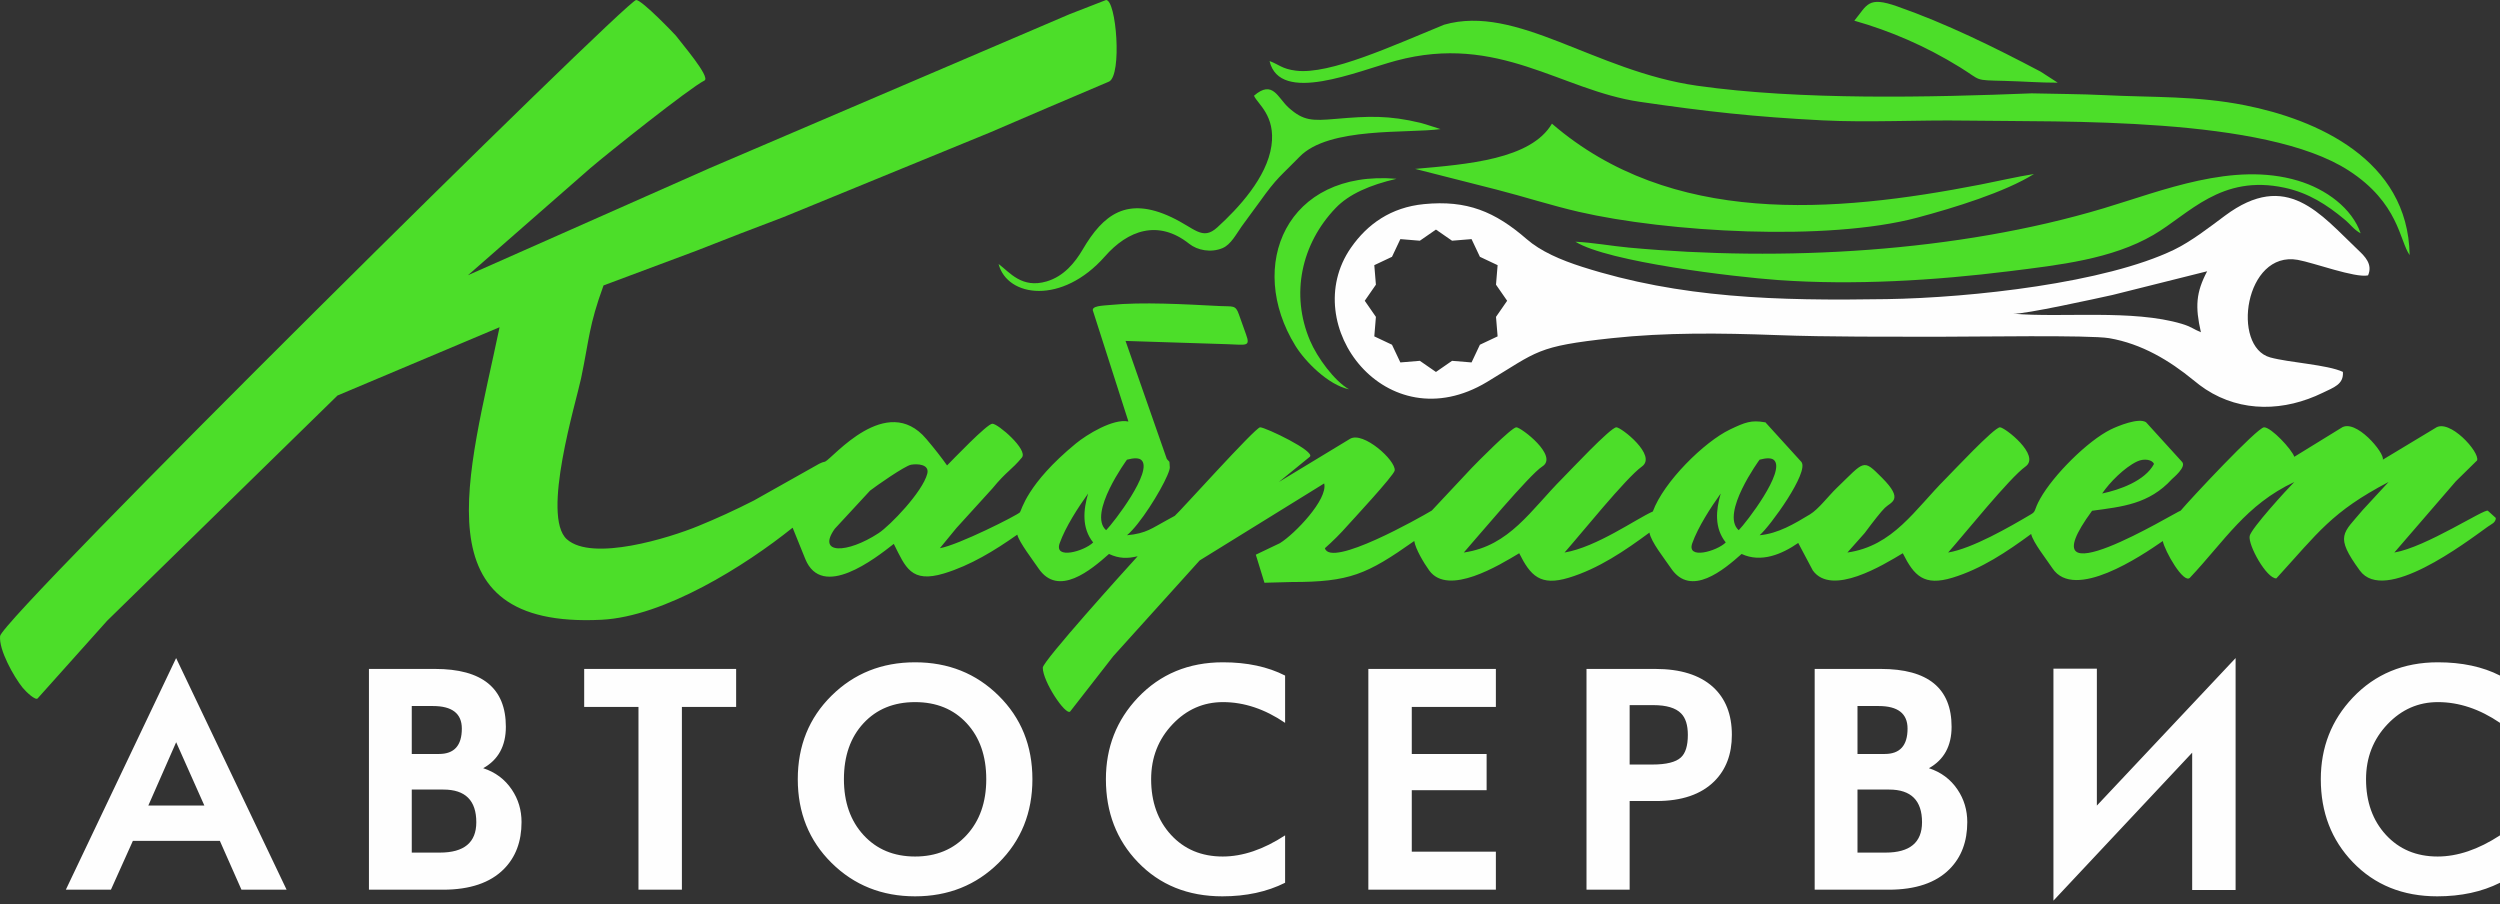
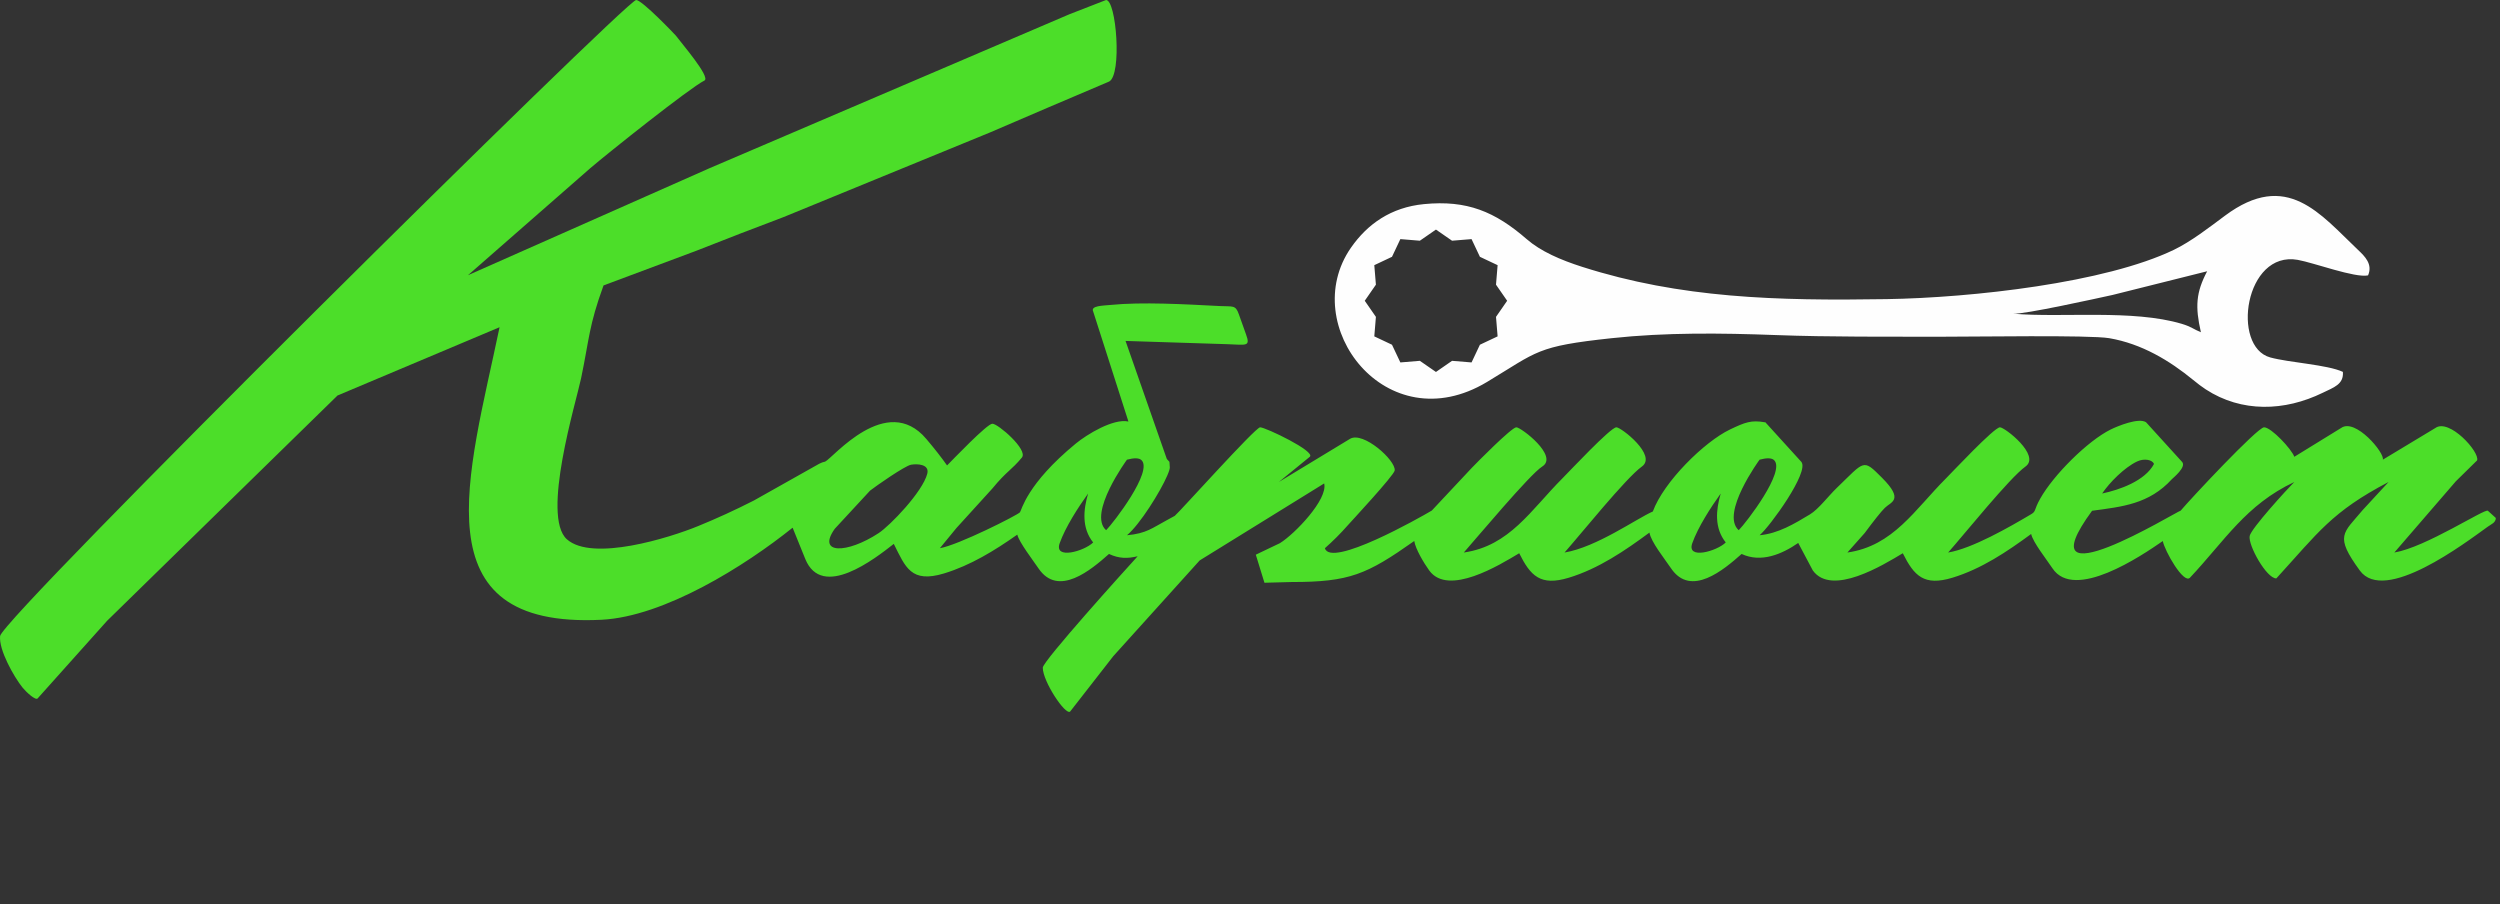
<svg xmlns="http://www.w3.org/2000/svg" width="224" height="81" viewBox="0 0 224 81" fill="none">
  <rect x="0" y="0" width="224" height="81" fill="#333333" stroke="none" />
  <path d="M205.57 40.929L209.761 38.35C211.034 37.421 213.697 40.599 213.501 41.187L218.208 38.35C219.443 37.459 222.207 40.496 221.948 41.252L220.045 43.122L214.533 49.506C217.358 49.035 222.671 45.522 222.915 45.765C223.001 45.852 223.238 46.066 223.625 46.41C223.625 46.825 223.222 46.965 222.915 47.185C220.877 48.645 213.651 54.161 211.438 51.118C209.157 47.982 209.932 47.816 211.696 45.701L214.017 43.186C208.902 45.871 207.724 47.707 203.958 51.827C203.069 51.827 201.413 48.833 201.571 48.022C201.704 47.35 204.932 43.825 205.57 43.186C201.221 45.238 199.353 48.436 196.219 51.763C195.657 52.359 193.957 49.368 193.786 48.477C191.863 49.812 185.86 53.871 183.903 50.924C183.367 50.117 182.157 48.597 181.991 47.844C179.831 49.429 177.55 50.968 174.94 51.763C172.387 52.54 171.5 51.593 170.491 49.57C168.725 50.63 164.13 53.456 162.431 51.118L161.121 48.649C159.655 49.663 157.793 50.449 156.047 49.635C154.448 51.054 151.502 53.549 149.727 50.924C149.135 50.048 147.926 48.553 147.791 47.719C145.593 49.342 143.239 50.95 140.57 51.763C138.017 52.54 137.131 51.593 136.121 49.57C134.355 50.63 129.761 53.456 128.061 51.118C127.579 50.455 126.831 49.194 126.716 48.474C122.457 51.477 120.927 52.149 115.744 52.149L113.294 52.214L112.52 49.7L114.681 48.667C116.006 47.852 119.001 44.736 118.646 43.316L107.491 50.215L99.752 58.791L95.883 63.757C95.457 64.106 93.433 61.059 93.433 59.823C93.433 59.238 100.797 51.09 101.936 49.839C101.031 50.056 100.278 50.061 99.365 49.635C97.768 51.054 94.821 53.549 93.046 50.924C92.549 50.19 91.32 48.595 91.148 47.903C89.137 49.32 86.962 50.657 84.599 51.376C81.628 52.28 81.132 50.828 80.085 48.732C78.376 50.07 73.655 53.763 72.154 50.086L71.019 47.281C66.775 50.692 59.524 55.25 53.894 55.531C37.443 56.352 41.994 42.599 44.761 29.319L30.239 35.438L9.597 55.622L3.386 62.563C3.21 62.824 2.31 61.971 2.017 61.604C1.234 60.627 -0.115 58.224 0.008 56.993C0.168 55.377 56.138 0 57 0C57.529 0 60.509 3.125 60.561 3.197C60.99 3.791 63.706 6.923 63.119 7.216C61.802 7.872 54.425 13.751 52.889 15.07L41.929 24.66L63.576 15.07L95.816 1.279L99.104 0C100.029 0 100.542 6.715 99.378 7.307C95.786 8.83 92.223 10.351 88.693 11.873L70.197 19.454C67.609 20.429 65.006 21.433 62.388 22.469L54.077 25.574C52.757 29.201 52.815 30.291 52.068 33.885C51.626 36.005 48.482 46.251 50.789 48.316C53.066 50.353 59.995 48.189 62.571 47.129C64.215 46.458 65.874 45.698 67.549 44.845L73.394 41.557C73.587 41.454 73.767 41.389 73.932 41.362C74.636 41.028 79.433 35.136 82.987 39.317C83.718 40.177 84.341 40.972 84.857 41.703C85.353 41.207 88.443 37.964 88.919 37.964C89.424 37.964 92.134 40.3 91.563 40.994C90.639 42.118 90.182 42.222 88.919 43.767L85.695 47.313L84.212 49.119C85.845 48.846 91.166 46.161 91.387 45.902C91.539 45.724 91.976 43.371 96.399 39.737C97.368 38.941 99.756 37.469 101.107 37.77L97.947 27.904C97.701 27.388 98.829 27.39 99.495 27.323C102.344 27.039 106.138 27.26 109.333 27.424C110.467 27.482 110.703 27.306 111.001 28.158L111.647 29.968C112.059 31.094 111.644 30.893 109.988 30.84L100.849 30.548L104.524 41.059C104.524 41.102 104.611 41.209 104.782 41.381C104.782 41.877 104.937 41.791 104.589 42.606C103.973 44.048 102.135 46.994 100.977 47.958C102.735 47.798 103.239 47.306 104.557 46.604C104.797 46.476 105.03 46.348 105.259 46.22C105.659 45.904 112.484 38.286 112.907 38.286C113.382 38.286 117.918 40.449 117.357 40.929L114.584 43.186L120.967 39.317C122.146 38.623 125.076 41.252 124.965 42.155C124.912 42.591 120.968 46.83 120.742 47.088C120.118 47.797 119.441 48.474 118.711 49.119C119.222 50.911 127.203 46.394 128.289 45.746L131.865 41.929C132.326 41.447 135.445 38.286 135.863 38.286C136.286 38.286 139.678 40.867 138.185 41.8C137.084 42.487 132.283 48.238 131.156 49.506C135.265 48.919 137.188 45.667 139.99 42.864C140.572 42.282 144.309 38.286 144.826 38.286C145.266 38.286 148.497 40.813 147.115 41.8C145.68 42.826 141.591 47.922 140.183 49.506C143.047 49.029 146.643 46.462 148.094 45.829C149.066 43.167 152.711 39.578 155.014 38.479C156.362 37.836 156.915 37.624 158.11 37.834H158.174L161.398 41.381C162.153 42.266 158.564 47.204 157.659 47.958C159.328 47.806 160.78 46.928 162.173 46.088C162.94 45.625 163.836 44.429 164.558 43.734C167.106 41.283 166.893 41.072 168.621 42.8C170.64 44.819 169.425 44.961 168.879 45.508C168.535 45.852 167.933 46.604 167.073 47.764L165.525 49.506C169.634 48.919 171.557 45.667 174.359 42.864C174.941 42.282 178.679 38.286 179.196 38.286C179.636 38.286 182.867 40.813 181.485 41.8C180.049 42.826 175.961 47.922 174.553 49.506C176.724 49.144 180.059 47.217 181.969 46.088C182.471 45.791 182.196 45.757 182.807 44.67C183.991 42.564 187.048 39.504 189.126 38.479C189.747 38.174 191.634 37.397 192.286 37.834L195.51 41.381C195.944 41.836 194.695 42.832 194.607 42.928C192.552 45.18 190.147 45.398 187.45 45.765C181.15 54.357 195.097 45.78 195.386 45.756C196.275 44.698 202.271 38.286 202.861 38.286C203.508 38.286 205.347 40.263 205.57 40.929ZM192.995 41.574C192.873 41.209 192.149 41.032 191.48 41.349C190.358 41.88 189.008 43.234 188.353 44.218C189.909 43.891 192.194 43.088 192.995 41.574ZM154.628 48.603C153.596 47.314 153.742 45.694 154.177 44.218C153.28 45.473 152.15 47.212 151.629 48.667C151.088 50.185 153.851 49.379 154.628 48.603ZM155.789 47.507C156.443 46.851 160.034 42.196 158.948 41.219C158.733 41.026 158.304 41.015 157.659 41.187C157.655 41.19 154.118 46.023 155.789 47.507ZM97.947 48.603C96.915 47.314 97.062 45.694 97.495 44.218C96.598 45.473 95.469 47.212 94.949 48.667C94.406 50.185 97.171 49.379 97.947 48.603ZM99.108 47.507C99.762 46.851 103.353 42.196 102.267 41.219C102.053 41.026 101.622 41.015 100.977 41.187C100.973 41.19 97.438 46.023 99.108 47.507ZM74.797 47.377C73.157 49.675 75.895 49.627 78.731 47.764C79.739 47.102 82.658 44.088 83.084 42.444C83.302 41.602 82.216 41.536 81.633 41.638C81.067 41.739 78.455 43.569 77.957 43.961L74.797 47.377Z" fill="#4CDE29" />
-   <path d="M25.679 79.717H21.635L19.698 75.339H11.907L9.939 79.717H5.899L15.78 58.964L25.679 79.717ZM18.311 72.177L15.784 66.502L13.289 72.177H18.311ZM46.73 73.659C46.73 75.402 46.203 76.803 45.145 77.87C43.924 79.1 42.101 79.717 39.682 79.717H33.057V59.936H38.979C43.209 59.936 45.325 61.665 45.325 65.12C45.325 66.836 44.65 68.075 43.294 68.831C44.379 69.182 45.235 69.822 45.857 70.745C46.438 71.605 46.73 72.578 46.73 73.659ZM41.38 65.282C41.38 63.935 40.516 63.26 38.791 63.26H36.894V67.556H39.335C40.699 67.556 41.38 66.8 41.38 65.282ZM42.677 73.673C42.677 71.722 41.695 70.745 39.731 70.745H36.894V76.393H39.403C41.587 76.393 42.677 75.487 42.677 73.673ZM65.958 63.341H61.098V79.717H57.207V63.341H52.343V59.936H65.958V63.341ZM92.504 69.818C92.504 72.821 91.495 75.317 89.477 77.316C87.46 79.311 84.964 80.311 81.992 80.311C79.019 80.311 76.525 79.311 74.507 77.316C72.489 75.317 71.481 72.821 71.481 69.818C71.481 66.818 72.489 64.323 74.507 62.332C76.525 60.337 79.019 59.342 81.992 59.342C84.964 59.342 87.46 60.337 89.477 62.332C91.495 64.323 92.504 66.818 92.504 69.818ZM88.369 69.818C88.369 67.736 87.784 66.062 86.613 64.8C85.442 63.539 83.902 62.909 81.992 62.909C80.082 62.909 78.542 63.539 77.371 64.8C76.2 66.062 75.615 67.736 75.615 69.818C75.615 71.875 76.2 73.547 77.376 74.825C78.551 76.105 80.091 76.744 81.992 76.744C83.892 76.744 85.433 76.105 86.608 74.825C87.784 73.547 88.369 71.875 88.369 69.818ZM115.145 79.095C113.528 79.906 111.654 80.311 109.524 80.311C106.439 80.311 103.913 79.289 101.953 77.248C100.044 75.262 99.089 72.785 99.089 69.818C99.089 66.962 100.044 64.525 101.953 62.508C103.957 60.396 106.502 59.342 109.578 59.342C111.735 59.342 113.591 59.738 115.145 60.531V64.768C113.326 63.53 111.469 62.909 109.578 62.909C107.831 62.909 106.327 63.566 105.07 64.885C103.787 66.232 103.142 67.876 103.142 69.818C103.142 71.849 103.737 73.51 104.921 74.803C106.11 76.096 107.655 76.744 109.556 76.744C111.339 76.744 113.204 76.114 115.145 74.848V79.095ZM134.03 79.717H122.604V59.936H134.03V63.341H126.495V67.556H133.201V70.799H126.495V76.311H134.03V79.717ZM155.175 65.845C155.175 67.57 154.653 68.957 153.604 70.002C152.415 71.182 150.69 71.772 148.416 71.772H146.016V79.717H142.151V59.936H148.312C150.56 59.936 152.276 60.472 153.473 61.544C154.608 62.576 155.175 64.008 155.175 65.845ZM151.231 65.845C151.231 64.967 151.028 64.323 150.622 63.918C150.141 63.426 149.307 63.179 148.128 63.179H146.016V68.502H148.051C149.298 68.502 150.154 68.29 150.609 67.867C151.023 67.489 151.231 66.818 151.231 65.845ZM176.268 73.659C176.268 75.402 175.741 76.803 174.682 77.87C173.462 79.1 171.638 79.717 169.219 79.717H162.595V59.936H168.517C172.746 59.936 174.862 61.665 174.862 65.12C174.862 66.836 174.187 68.075 172.831 68.831C173.916 69.182 174.772 69.822 175.394 70.745C175.975 71.605 176.268 72.578 176.268 73.659ZM170.917 65.282C170.917 63.935 170.052 63.26 168.327 63.26H166.431V67.556H168.872C170.237 67.556 170.917 66.8 170.917 65.282ZM172.214 73.673C172.214 71.722 171.232 70.745 169.269 70.745H166.431V76.393H168.94C171.124 76.393 172.214 75.487 172.214 73.673ZM200.31 79.744H196.419V67.439L183.988 80.698V59.913H187.879V72.182L200.31 58.964V79.744ZM224 79.095C222.383 79.906 220.51 80.311 218.379 80.311C215.294 80.311 212.768 79.289 210.808 77.248C208.899 75.262 207.944 72.785 207.944 69.818C207.944 66.962 208.899 64.525 210.808 62.508C212.812 60.396 215.357 59.342 218.433 59.342C220.59 59.342 222.446 59.738 224 60.531V64.768C222.18 63.53 220.325 62.909 218.433 62.909C216.686 62.909 215.182 63.566 213.925 64.885C212.642 66.232 211.997 67.876 211.997 69.818C211.997 71.849 212.592 73.51 213.777 74.803C214.965 76.096 216.511 76.744 218.411 76.744C220.194 76.744 222.058 76.114 224 74.848V79.095Z" fill="#FEFEFE" />
  <path fill-rule="evenodd" clip-rule="evenodd" d="M209.923 33.321C208.53 32.671 205.139 32.498 203.413 32.026C199.912 31.068 201.129 22.436 205.883 23.284C207.327 23.542 211.014 24.922 212.178 24.674C212.617 23.671 211.883 22.962 211.291 22.402C207.893 19.185 204.912 15.19 199.356 19.327C197.96 20.367 196.323 21.64 194.779 22.384C188.639 25.343 176.729 26.677 169.044 26.802C159.179 26.962 150.57 26.723 141.772 23.912C139.819 23.288 138.052 22.522 136.79 21.425C133.946 18.957 131.44 17.912 127.584 18.289C124.638 18.578 122.521 20.069 121.039 22.204C116.233 29.13 124.222 39.65 133.238 34.223C137.819 31.466 137.631 31.029 144.41 30.301C149.25 29.781 154.181 29.838 159.089 30.021C164.046 30.206 169.103 30.16 174.07 30.17C176.729 30.177 187.247 30.003 188.981 30.3C191.909 30.801 194.398 32.314 196.517 34.05C196.933 34.39 197.265 34.647 197.632 34.885C200.856 36.988 204.712 36.856 208.113 35.195C209.095 34.715 210.011 34.444 209.923 33.321ZM128.661 20.57L130.103 21.568L131.851 21.424L132.6 23.01L134.186 23.759L134.042 25.507L135.041 26.949L134.042 28.391L134.186 30.139L132.6 30.888L131.851 32.474L130.103 32.33L128.661 33.328L127.22 32.33L125.472 32.474L124.722 30.888L123.137 30.139L123.281 28.391L122.282 26.949L123.281 25.507L123.137 23.759L124.722 23.01L125.472 21.424L127.22 21.568L128.661 20.57ZM180.393 28.108C184.794 28.485 191.091 27.705 195.489 29.016C196.34 29.27 196.545 29.503 197.201 29.769C196.673 27.465 196.763 26.197 197.761 24.305L189.284 26.428C187.812 26.751 181.38 28.173 180.393 28.108Z" fill="#FEFEFE" />
-   <path fill-rule="evenodd" clip-rule="evenodd" d="M166.147 1.854C169.367 2.769 172.533 4.124 175.616 6.029C177.596 7.255 176.804 7.176 179.622 7.248C181.265 7.289 182.747 7.412 184.375 7.409L182.848 6.423C178.605 4.185 174.393 2.115 169.983 0.569C167.35 -0.355 167.324 0.423 166.147 1.854ZM116.077 30.997C116.956 32.417 119.022 34.496 120.87 34.881C119.568 34.138 118.031 32.056 117.378 30.518C115.622 26.385 116.584 21.87 119.667 18.646C120.878 17.38 122.76 16.572 125.128 16.02C115.268 15.185 111.624 23.8 116.077 30.997ZM141.158 21.659C144.09 23.48 155.471 24.82 159.323 25.093C166.108 25.574 173.378 25.131 180.017 24.304C184.491 23.745 189.203 23.231 192.941 21.053C196.141 19.188 198.989 15.582 204.721 16.824C206.844 17.284 208.496 18.351 210.056 19.65C210.653 20.146 210.87 20.549 211.515 20.907C210.742 18.666 208.434 16.945 205.887 16.186C200.091 14.457 193.761 17.084 188.465 18.669C175.321 22.605 159.722 23.456 145.954 22.185C144.387 22.041 142.667 21.726 141.158 21.659ZM126.797 15.133L134.11 16.993C136.529 17.612 139.023 18.419 141.475 18.983C149.344 20.796 163.69 21.659 171.785 19.502C175.105 18.617 179.644 17.215 182.243 15.592C180.721 15.83 179.071 16.221 177.465 16.534C164.234 19.111 149.71 20.265 139.054 11.081C137.174 14.281 131.482 14.722 126.797 15.133ZM112.358 8.576C112.656 9.299 114.311 10.346 113.921 13.064C113.512 15.914 110.944 18.671 109.069 20.374C107.73 21.59 107.073 20.454 104.957 19.459C100.979 17.586 98.857 19.197 97.009 22.356C96.32 23.532 95.319 24.758 93.788 25.212C91.553 25.873 90.487 24.414 89.472 23.652C90.249 26.642 95.17 27.333 99.007 22.967C101.055 20.638 103.774 19.633 106.557 21.847C107.283 22.425 108.502 22.669 109.544 22.229C110.286 21.915 110.771 20.968 111.246 20.296C111.765 19.563 112.311 18.862 112.861 18.091C114.462 15.846 114.743 15.793 116.449 14.039C119.07 11.341 126.138 11.973 129.07 11.567C129.043 11.567 127.688 11.107 127.29 11.011C124.429 10.323 122.636 10.396 119.659 10.654C117.565 10.835 116.782 10.829 115.466 9.65C114.48 8.766 114.042 7.118 112.358 8.576ZM146.918 9.121C152.887 9.994 157.158 10.47 163.26 10.782C167.437 10.995 171.884 10.739 176.152 10.806C184.842 10.942 202.92 10.415 210.439 15.277C214.938 18.186 214.985 21.55 215.904 22.857C215.773 14.247 207.485 10.695 201.175 9.438C196.808 8.569 192.991 8.746 188.508 8.522C186.531 8.423 184.165 8.416 182.044 8.364C173.037 8.722 161.293 8.995 152.051 7.68C142.873 6.373 135.916 0.351 129.394 2.213C124.83 4.076 119.16 6.707 116.124 6.333C114.869 6.18 114.598 5.778 113.75 5.469C114.672 9.385 121.604 6.374 125.085 5.439C134.269 2.972 139.853 8.087 146.918 9.121Z" fill="#4CDE29" />
</svg>